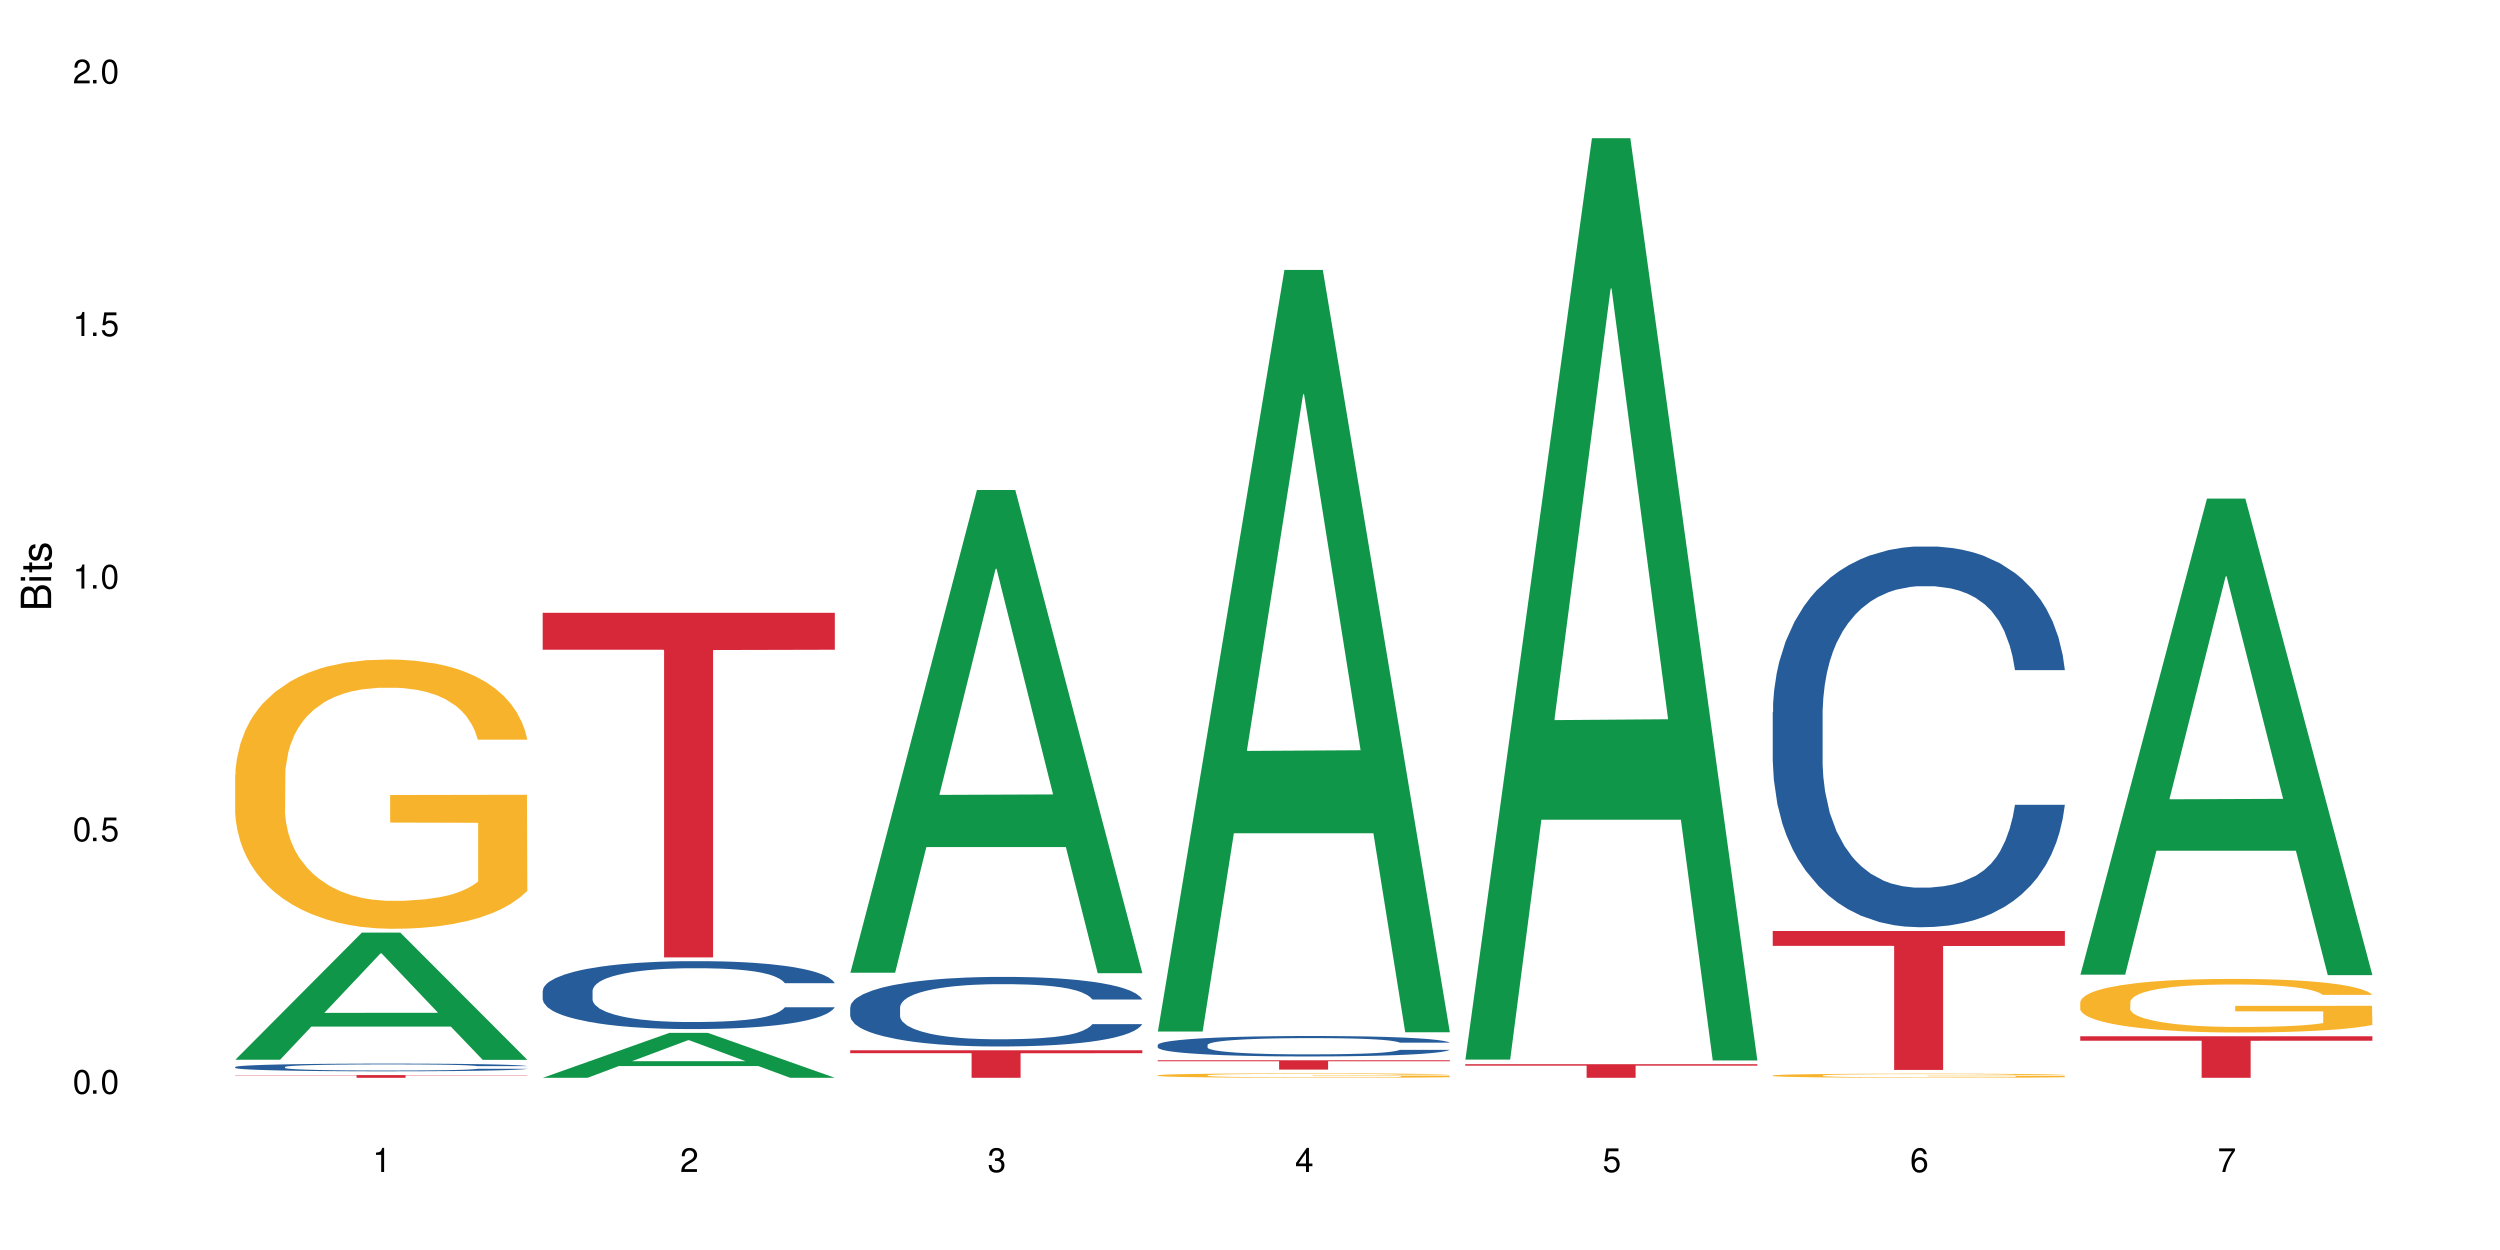
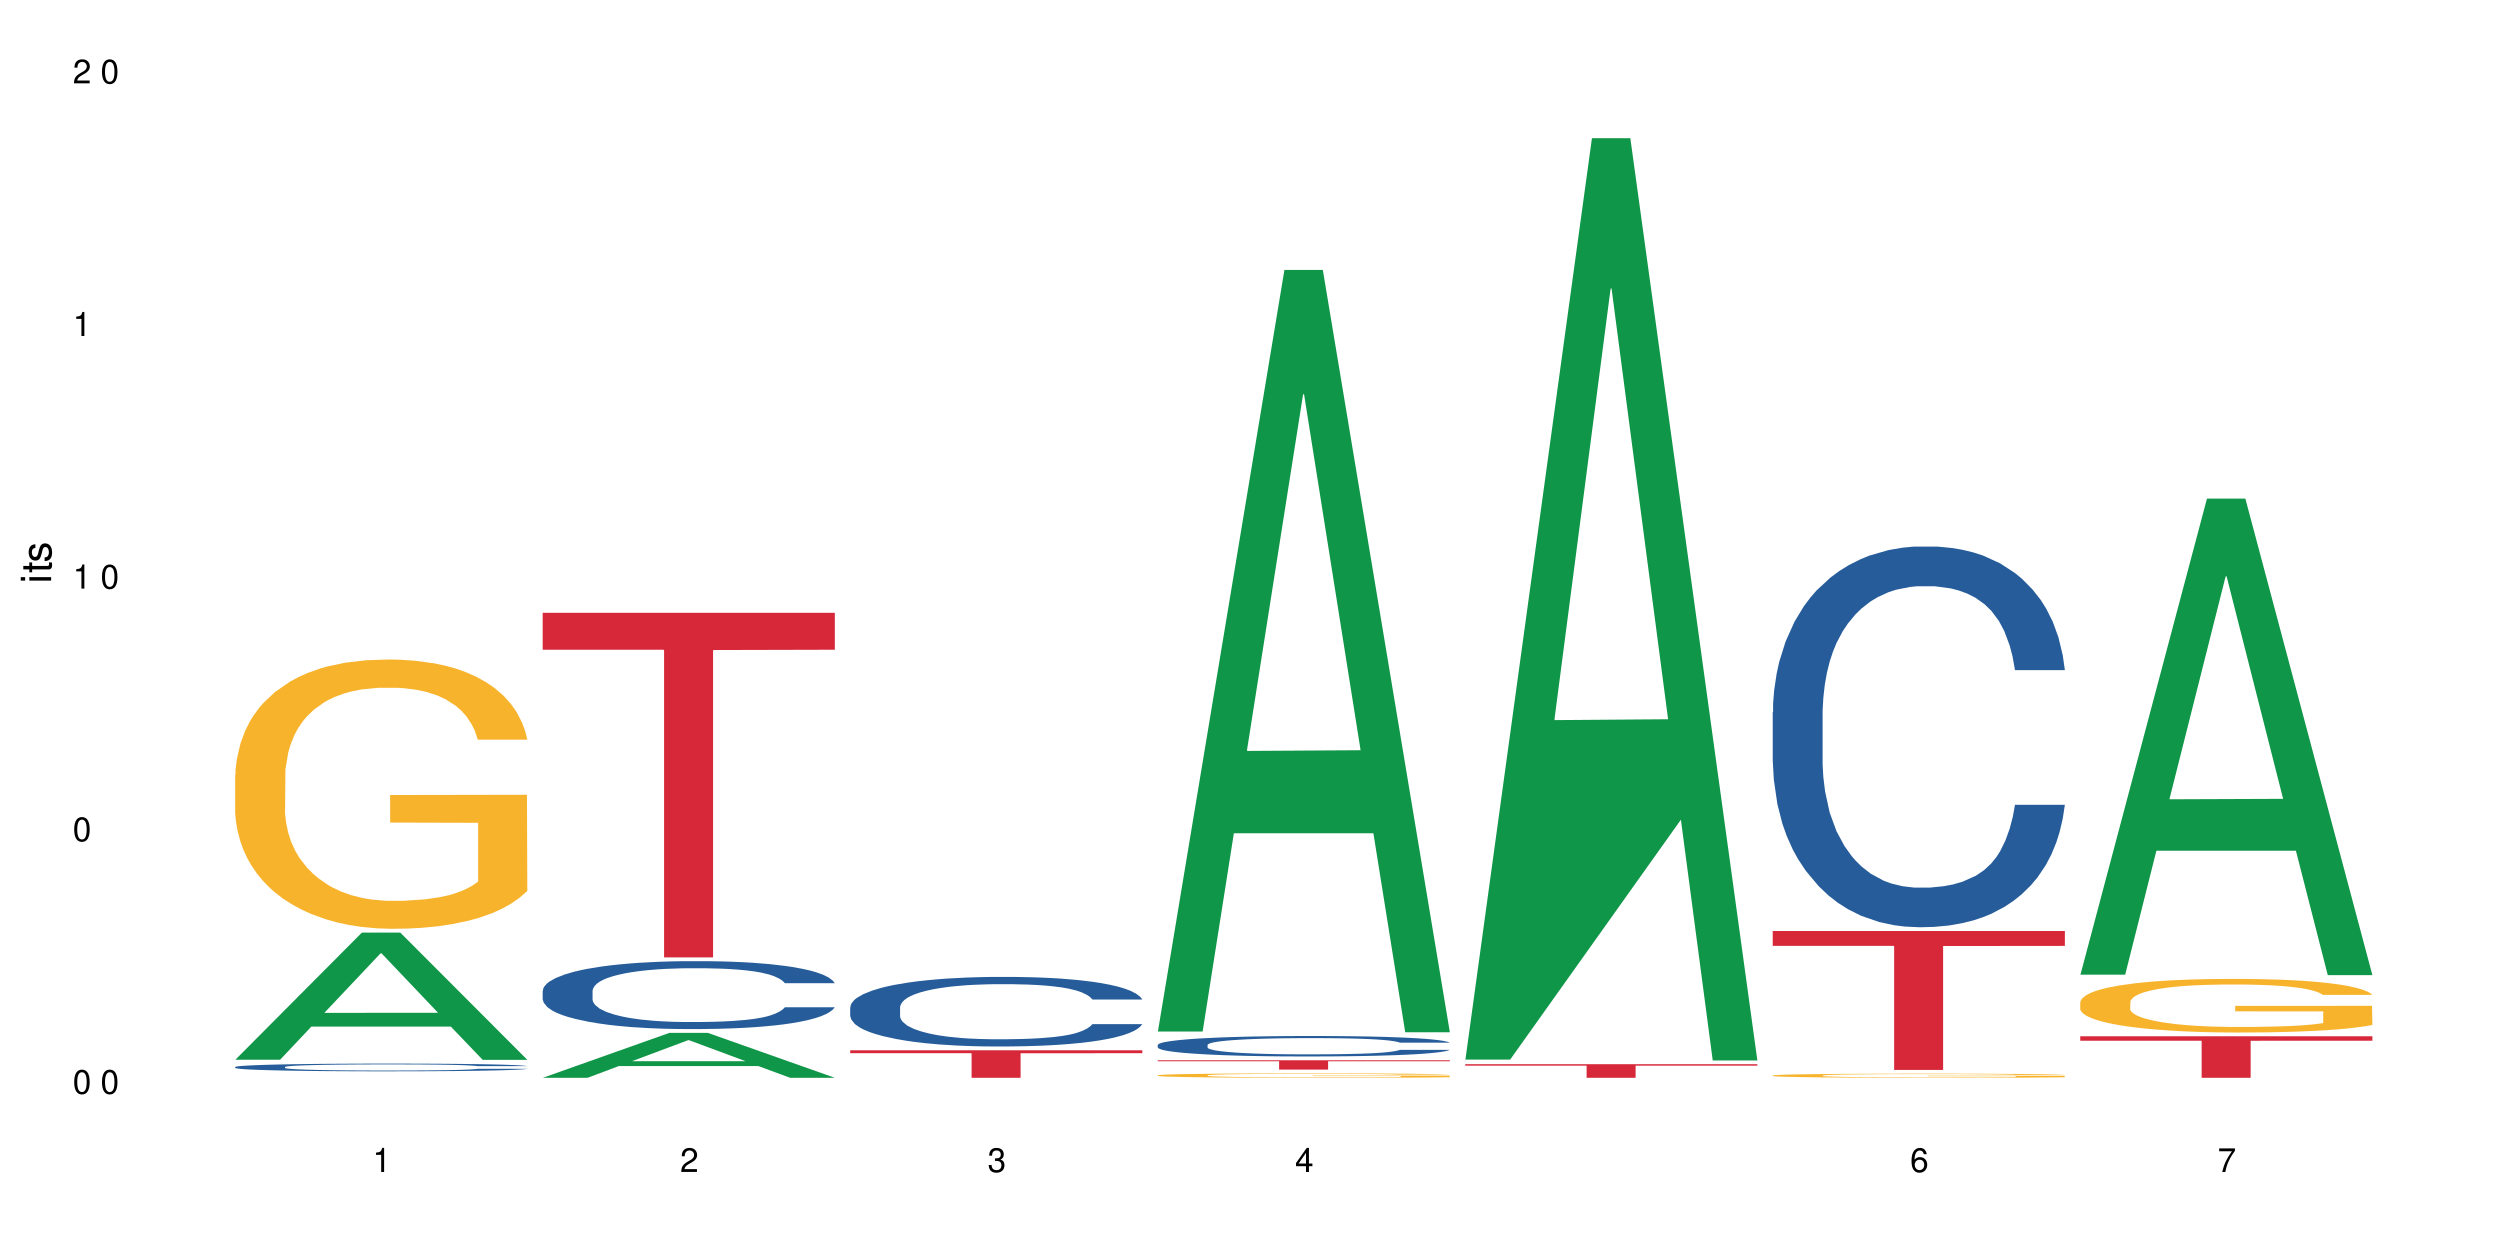
<svg xmlns="http://www.w3.org/2000/svg" xmlns:xlink="http://www.w3.org/1999/xlink" width="720" height="360" viewBox="0 0 720 360">
  <defs>
    <g>
      <g id="glyph-0-0">
</g>
      <g id="glyph-0-1">
        <path d="M 2.641 -6.938 C 2 -6.938 1.422 -6.656 1.078 -6.172 C 0.641 -5.562 0.406 -4.641 0.406 -3.359 C 0.406 -1.016 1.188 0.219 2.641 0.219 C 4.078 0.219 4.859 -1.016 4.859 -3.297 C 4.859 -4.641 4.656 -5.547 4.203 -6.172 C 3.844 -6.656 3.281 -6.938 2.641 -6.938 Z M 2.641 -6.188 C 3.547 -6.188 4 -5.25 4 -3.375 C 4 -1.406 3.562 -0.484 2.625 -0.484 C 1.734 -0.484 1.281 -1.438 1.281 -3.344 C 1.281 -5.25 1.734 -6.188 2.641 -6.188 Z M 2.641 -6.188 " />
      </g>
      <g id="glyph-0-2">
-         <path d="M 1.828 -1 L 0.828 -1 L 0.828 0 L 1.828 0 Z M 1.828 -1 " />
-       </g>
+         </g>
      <g id="glyph-0-3">
-         <path d="M 4.562 -6.797 L 1.062 -6.797 L 0.547 -3.094 L 1.328 -3.094 C 1.719 -3.562 2.047 -3.734 2.578 -3.734 C 3.484 -3.734 4.062 -3.109 4.062 -2.094 C 4.062 -1.125 3.484 -0.531 2.578 -0.531 C 1.828 -0.531 1.375 -0.906 1.188 -1.672 L 0.328 -1.672 C 0.453 -1.109 0.547 -0.844 0.75 -0.594 C 1.125 -0.078 1.828 0.219 2.594 0.219 C 3.969 0.219 4.922 -0.781 4.922 -2.219 C 4.922 -3.562 4.031 -4.484 2.719 -4.484 C 2.25 -4.484 1.859 -4.359 1.469 -4.062 L 1.734 -5.969 L 4.562 -5.969 Z M 4.562 -6.797 " />
-       </g>
+         </g>
      <g id="glyph-0-4">
        <path d="M 2.484 -4.938 L 2.484 0 L 3.328 0 L 3.328 -6.938 L 2.766 -6.938 C 2.469 -5.875 2.281 -5.734 0.984 -5.562 L 0.984 -4.938 Z M 2.484 -4.938 " />
      </g>
      <g id="glyph-0-5">
        <path d="M 4.859 -0.828 L 1.281 -0.828 C 1.359 -1.406 1.672 -1.781 2.5 -2.281 L 3.469 -2.828 C 4.406 -3.344 4.906 -4.062 4.906 -4.906 C 4.906 -5.484 4.672 -6.031 4.266 -6.406 C 3.859 -6.766 3.375 -6.938 2.719 -6.938 C 1.859 -6.938 1.219 -6.625 0.844 -6.031 C 0.609 -5.672 0.5 -5.234 0.484 -4.531 L 1.328 -4.531 C 1.359 -5.016 1.406 -5.281 1.531 -5.516 C 1.75 -5.938 2.188 -6.203 2.703 -6.203 C 3.469 -6.203 4.031 -5.641 4.031 -4.891 C 4.031 -4.344 3.719 -3.859 3.125 -3.516 L 2.234 -3 C 0.812 -2.172 0.406 -1.531 0.328 -0.016 L 4.859 -0.016 Z M 4.859 -0.828 " />
      </g>
      <g id="glyph-0-6">
        <path d="M 2.125 -3.188 L 2.578 -3.188 C 3.5 -3.188 3.984 -2.766 3.984 -1.922 C 3.984 -1.062 3.469 -0.531 2.594 -0.531 C 1.656 -0.531 1.203 -1 1.156 -2.016 L 0.312 -2.016 C 0.344 -1.453 0.438 -1.094 0.609 -0.781 C 0.953 -0.109 1.625 0.219 2.547 0.219 C 3.953 0.219 4.859 -0.625 4.859 -1.938 C 4.859 -2.828 4.516 -3.297 3.703 -3.594 C 4.344 -3.844 4.656 -4.328 4.656 -5.031 C 4.656 -6.219 3.875 -6.938 2.578 -6.938 C 1.203 -6.938 0.484 -6.172 0.453 -4.703 L 1.297 -4.703 C 1.312 -5.125 1.344 -5.359 1.453 -5.578 C 1.641 -5.969 2.062 -6.203 2.594 -6.203 C 3.344 -6.203 3.797 -5.75 3.797 -5 C 3.797 -4.516 3.609 -4.219 3.25 -4.047 C 3.016 -3.953 2.703 -3.922 2.125 -3.906 Z M 2.125 -3.188 " />
      </g>
      <g id="glyph-0-7">
        <path d="M 3.141 -1.672 L 3.141 0 L 3.984 0 L 3.984 -1.672 L 4.984 -1.672 L 4.984 -2.438 L 3.984 -2.438 L 3.984 -6.938 L 3.359 -6.938 L 0.266 -2.578 L 0.266 -1.672 Z M 3.141 -2.438 L 1 -2.438 L 3.141 -5.5 Z M 3.141 -2.438 " />
      </g>
      <g id="glyph-0-8">
        <path d="M 4.781 -5.125 C 4.609 -6.266 3.891 -6.938 2.844 -6.938 C 2.094 -6.938 1.422 -6.578 1.031 -5.953 C 0.594 -5.266 0.406 -4.422 0.406 -3.172 C 0.406 -2 0.578 -1.25 0.984 -0.641 C 1.359 -0.078 1.953 0.219 2.703 0.219 C 3.984 0.219 4.922 -0.75 4.922 -2.094 C 4.922 -3.375 4.062 -4.281 2.844 -4.281 C 2.172 -4.281 1.641 -4.031 1.281 -3.516 C 1.281 -5.234 1.828 -6.188 2.797 -6.188 C 3.391 -6.188 3.797 -5.797 3.938 -5.125 Z M 2.734 -3.531 C 3.547 -3.531 4.062 -2.953 4.062 -2.031 C 4.062 -1.156 3.484 -0.531 2.703 -0.531 C 1.922 -0.531 1.328 -1.188 1.328 -2.078 C 1.328 -2.938 1.906 -3.531 2.734 -3.531 Z M 2.734 -3.531 " />
      </g>
      <g id="glyph-0-9">
        <path d="M 4.984 -6.797 L 0.438 -6.797 L 0.438 -5.969 L 4.109 -5.969 C 2.5 -3.656 1.828 -2.234 1.328 0 L 2.219 0 C 2.594 -2.172 3.453 -4.047 4.984 -6.094 Z M 4.984 -6.797 " />
      </g>
      <g id="glyph-1-0">
</g>
      <g id="glyph-1-1">
-         <path d="M 0 -0.953 L 0 -4.891 C 0 -5.719 -0.234 -6.344 -0.734 -6.797 C -1.188 -7.234 -1.812 -7.469 -2.5 -7.469 C -3.547 -7.469 -4.188 -7 -4.625 -5.875 C -4.984 -6.688 -5.625 -7.094 -6.531 -7.094 C -7.172 -7.094 -7.734 -6.859 -8.141 -6.391 C -8.562 -5.922 -8.75 -5.344 -8.75 -4.5 L -8.75 -0.953 Z M -4.984 -2.062 L -7.766 -2.062 L -7.766 -4.219 C -7.766 -4.844 -7.688 -5.203 -7.453 -5.5 C -7.219 -5.812 -6.859 -5.969 -6.375 -5.969 C -5.891 -5.969 -5.531 -5.812 -5.297 -5.5 C -5.062 -5.203 -4.984 -4.844 -4.984 -4.219 Z M -0.984 -2.062 L -4 -2.062 L -4 -4.781 C -4 -5.766 -3.438 -6.359 -2.484 -6.359 C -1.547 -6.359 -0.984 -5.766 -0.984 -4.781 Z M -0.984 -2.062 " />
-       </g>
+         </g>
      <g id="glyph-1-2">
        <path d="M -6.281 -1.797 L -6.281 -0.797 L 0 -0.797 L 0 -1.797 Z M -8.75 -1.797 L -8.75 -0.797 L -7.484 -0.797 L -7.484 -1.797 Z M -8.75 -1.797 " />
      </g>
      <g id="glyph-1-3">
        <path d="M -6.281 -3.047 L -6.281 -2.016 L -8.016 -2.016 L -8.016 -1.016 L -6.281 -1.016 L -6.281 -0.172 L -5.469 -0.172 L -5.469 -1.016 L -0.719 -1.016 C -0.078 -1.016 0.281 -1.453 0.281 -2.234 C 0.281 -2.5 0.25 -2.719 0.188 -3.047 L -0.641 -3.047 C -0.609 -2.906 -0.594 -2.766 -0.594 -2.562 C -0.594 -2.141 -0.719 -2.016 -1.156 -2.016 L -5.469 -2.016 L -5.469 -3.047 Z M -6.281 -3.047 " />
      </g>
      <g id="glyph-1-4">
        <path d="M -4.531 -5.25 C -5.766 -5.25 -6.469 -4.422 -6.469 -2.969 C -6.469 -1.516 -5.719 -0.562 -4.547 -0.562 C -3.562 -0.562 -3.094 -1.062 -2.734 -2.562 L -2.516 -3.484 C -2.344 -4.188 -2.094 -4.469 -1.641 -4.469 C -1.047 -4.469 -0.641 -3.875 -0.641 -3 C -0.641 -2.453 -0.797 -2 -1.062 -1.75 C -1.25 -1.594 -1.422 -1.531 -1.875 -1.469 L -1.875 -0.406 C -0.422 -0.453 0.281 -1.266 0.281 -2.922 C 0.281 -4.5 -0.5 -5.516 -1.719 -5.516 C -2.656 -5.516 -3.172 -4.984 -3.469 -3.734 L -3.703 -2.766 C -3.891 -1.953 -4.156 -1.609 -4.594 -1.609 C -5.188 -1.609 -5.547 -2.125 -5.547 -2.938 C -5.547 -3.75 -5.203 -4.172 -4.531 -4.203 Z M -4.531 -5.25 " />
      </g>
    </g>
  </defs>
  <rect x="-72" y="-36" width="864" height="432" fill="rgb(100%, 100%, 100%)" fill-opacity="1" />
  <path fill-rule="nonzero" fill="rgb(6.275%, 58.824%, 28.235%)" fill-opacity="1" d="M 67.73 305.199 L 67.82 305.164 L 104.227 268.586 L 115.281 268.586 L 151.867 305.234 L 139.012 305.234 L 129.844 295.668 L 89.664 295.668 L 80.676 305.199 L 67.73 305.199 L 93.527 291.707 L 126.156 291.676 L 109.887 274.57 L 109.707 274.539 L 109.527 274.641 L 93.438 291.676 L 93.527 291.707 Z M 67.73 305.199 " />
  <path fill-rule="nonzero" fill="rgb(14.51%, 36.078%, 60%)" fill-opacity="1" d="M 67.73 307.285 L 67.832 307.281 L 67.832 307.234 L 68.141 307.156 L 68.859 307.059 L 69.578 306.992 L 71.426 306.875 L 73.988 306.758 L 76.656 306.668 L 78.605 306.617 L 80.352 306.574 L 84.352 306.5 L 86.918 306.461 L 89.688 306.426 L 93.074 306.391 L 95.535 306.371 L 101.078 306.34 L 105.18 306.324 L 108.363 306.32 L 115.238 306.32 L 119.34 306.328 L 122.316 306.336 L 125.598 306.355 L 128.371 306.371 L 133.191 306.418 L 137.5 306.473 L 139.449 306.508 L 142.527 306.57 L 144.891 306.629 L 146.531 306.684 L 148.379 306.758 L 150.02 306.848 L 151.25 306.953 L 151.867 307.039 L 137.5 307.039 L 136.785 306.957 L 135.961 306.895 L 134.422 306.812 L 132.883 306.754 L 130.73 306.695 L 128.781 306.656 L 126.113 306.617 L 123.754 306.594 L 121.289 306.574 L 118.93 306.562 L 114.414 306.551 L 109.184 306.551 L 107.234 306.555 L 103.23 306.57 L 101.078 306.586 L 98 306.613 L 95.844 306.641 L 93.281 306.68 L 91.535 306.715 L 89.379 306.77 L 87.84 306.812 L 86.098 306.883 L 85.07 306.934 L 84.148 306.988 L 83.328 307.055 L 82.711 307.125 L 82.301 307.203 L 82.094 307.273 L 82.094 307.59 L 82.301 307.664 L 82.812 307.746 L 84.148 307.871 L 86.098 307.98 L 88.355 308.062 L 90.508 308.125 L 91.742 308.152 L 93.383 308.184 L 95.945 308.227 L 99.641 308.266 L 101.797 308.281 L 105.078 308.301 L 108.465 308.309 L 112.98 308.309 L 116.98 308.301 L 119.648 308.289 L 122.418 308.273 L 126.215 308.238 L 128.574 308.207 L 130.629 308.168 L 132.168 308.129 L 133.191 308.098 L 134.73 308.035 L 135.961 307.965 L 136.887 307.895 L 137.5 307.824 L 151.867 307.824 L 151.25 307.906 L 150.328 307.984 L 149.402 308.043 L 147.969 308.113 L 146.324 308.176 L 143.965 308.25 L 142.016 308.297 L 139.449 308.344 L 137.09 308.383 L 134.527 308.418 L 130.73 308.461 L 128.266 308.48 L 125.598 308.496 L 122.418 308.516 L 118.418 308.527 L 114.109 308.535 L 110.105 308.539 L 105.797 308.535 L 102.617 308.527 L 98.41 308.508 L 93.176 308.473 L 89.379 308.434 L 86.406 308.395 L 83.84 308.355 L 80.969 308.301 L 77.273 308.211 L 75.016 308.141 L 73.477 308.086 L 71.734 308.004 L 70.5 307.934 L 69.066 307.82 L 68.039 307.676 L 67.73 307.566 Z M 67.73 307.285 " />
  <path fill-rule="nonzero" fill="rgb(96.863%, 70.196%, 16.863%)" fill-opacity="1" d="M 67.73 223.156 L 67.832 223.086 L 67.832 221.668 L 68.242 218.48 L 69.27 214.09 L 70.605 210.477 L 72.039 207.641 L 72.965 206.156 L 74.504 204.031 L 75.836 202.473 L 79.223 199.285 L 83.531 196.309 L 85.891 195.035 L 88.559 193.828 L 92.355 192.484 L 94.102 191.988 L 99.438 190.855 L 105.488 190.145 L 112.16 189.934 L 115.238 190.004 L 119.441 190.289 L 125.188 191.066 L 128.473 191.773 L 131.039 192.484 L 133.707 193.402 L 136.988 194.82 L 140.066 196.52 L 142.527 198.223 L 144.992 200.348 L 147.043 202.613 L 148.789 205.094 L 150.328 208.066 L 151.25 210.547 L 151.867 213.027 L 137.605 213.027 L 136.785 210.547 L 135.859 208.633 L 134.32 206.297 L 132.781 204.598 L 131.242 203.25 L 128.371 201.41 L 125.906 200.273 L 122.828 199.285 L 119.855 198.645 L 116.469 198.223 L 114.414 198.078 L 108.977 198.078 L 104.055 198.574 L 101.18 199.141 L 99.129 199.707 L 96.254 200.77 L 94.512 201.621 L 93.484 202.188 L 90.406 204.383 L 88.355 206.367 L 87.227 207.711 L 85.789 209.836 L 84.762 211.75 L 83.633 214.582 L 83.02 216.707 L 82.199 221.527 L 82.094 234.277 L 82.402 236.969 L 83.02 239.871 L 83.84 242.422 L 85.07 245.113 L 86.301 247.168 L 88.457 249.93 L 90.305 251.773 L 91.742 252.977 L 94.512 254.891 L 95.641 255.527 L 98.309 256.801 L 101.078 257.793 L 104.465 258.645 L 107.027 259.066 L 111.133 259.422 L 116.363 259.422 L 122.52 258.996 L 126.422 258.43 L 129.09 257.863 L 130.832 257.367 L 132.988 256.59 L 134.527 255.879 L 135.961 255.102 L 137.707 253.898 L 137.707 236.969 L 112.363 236.898 L 112.363 228.965 L 151.762 228.891 L 151.867 256.59 L 149.711 258.5 L 147.043 260.344 L 144.48 261.762 L 141.812 262.965 L 138.016 264.309 L 134.938 265.16 L 130.215 266.152 L 125.906 266.789 L 121.395 267.215 L 117.391 267.426 L 112.672 267.496 L 108.465 267.355 L 103.949 266.93 L 100.359 266.363 L 97.074 265.656 L 93.793 264.734 L 89.688 263.246 L 87.02 262.043 L 84.25 260.555 L 81.48 258.785 L 79.016 256.871 L 77.375 255.383 L 75.734 253.684 L 73.988 251.559 L 72.348 249.152 L 71.117 246.957 L 69.988 244.477 L 69.168 242.137 L 68.348 238.949 L 67.938 236.402 L 67.73 234.207 Z M 67.73 223.156 " />
-   <path fill-rule="nonzero" fill="rgb(83.922%, 15.686%, 22.353%)" fill-opacity="1" d="M 67.73 309.625 L 151.867 309.625 L 151.867 309.711 L 116.801 309.711 L 116.801 310.41 L 102.695 310.41 L 102.695 309.711 L 67.73 309.711 Z M 67.73 309.625 " />
  <path fill-rule="nonzero" fill="rgb(6.275%, 58.824%, 28.235%)" fill-opacity="1" d="M 156.293 310.398 L 156.383 310.387 L 192.789 297.465 L 203.844 297.465 L 240.43 310.41 L 227.574 310.41 L 218.406 307.031 L 178.227 307.031 L 169.238 310.398 L 156.293 310.398 L 182.094 305.633 L 214.723 305.621 L 198.453 299.578 L 198.273 299.566 L 198.094 299.602 L 182.004 305.621 L 182.094 305.633 Z M 156.293 310.398 " />
  <path fill-rule="nonzero" fill="rgb(14.51%, 36.078%, 60%)" fill-opacity="1" d="M 156.293 285.328 L 156.398 285.312 L 156.398 284.883 L 156.703 284.203 L 157.422 283.344 L 158.141 282.754 L 159.988 281.699 L 162.555 280.68 L 165.223 279.895 L 167.172 279.43 L 168.914 279.07 L 172.918 278.41 L 175.48 278.07 L 178.25 277.766 L 181.637 277.461 L 184.102 277.285 L 189.641 276.996 L 193.746 276.871 L 196.926 276.82 L 203.801 276.82 L 207.902 276.891 L 210.879 276.98 L 214.164 277.125 L 216.934 277.285 L 221.754 277.676 L 226.066 278.18 L 228.016 278.465 L 231.094 279.02 L 233.453 279.555 L 235.094 280.02 L 236.941 280.68 L 238.582 281.484 L 239.812 282.398 L 240.43 283.164 L 226.066 283.164 L 225.348 282.449 L 224.527 281.895 L 222.988 281.164 L 221.449 280.645 L 219.293 280.125 L 217.344 279.785 L 214.676 279.445 L 212.316 279.234 L 209.855 279.07 L 207.492 278.965 L 202.98 278.855 L 197.746 278.855 L 195.797 278.895 L 191.797 279.035 L 189.641 279.16 L 186.562 279.41 L 184.406 279.645 L 181.844 280 L 180.098 280.305 L 177.945 280.77 L 176.406 281.18 L 174.66 281.77 L 173.633 282.219 L 172.711 282.719 L 171.891 283.309 L 171.273 283.934 L 170.863 284.598 L 170.66 285.238 L 170.66 288.012 L 170.863 288.652 L 171.379 289.406 L 172.711 290.496 L 174.66 291.441 L 176.918 292.195 L 179.074 292.73 L 180.305 292.98 L 181.945 293.266 L 184.512 293.625 L 188.203 293.98 L 190.359 294.125 L 193.641 294.27 L 197.027 294.34 L 201.543 294.34 L 205.543 294.27 L 208.211 294.18 L 210.98 294.035 L 214.777 293.73 L 217.137 293.445 L 219.191 293.105 L 220.73 292.766 L 221.754 292.48 L 223.293 291.926 L 224.527 291.316 L 225.449 290.691 L 226.066 290.086 L 240.43 290.086 L 239.812 290.801 L 238.891 291.496 L 237.969 292.016 L 236.531 292.641 L 234.891 293.195 L 232.527 293.82 L 230.578 294.23 L 228.016 294.68 L 225.656 295.02 L 223.09 295.324 L 219.293 295.68 L 216.832 295.859 L 214.164 296.02 L 210.98 296.164 L 206.98 296.289 L 202.672 296.359 L 198.668 296.379 L 194.359 296.34 L 191.18 296.27 L 186.973 296.109 L 181.738 295.789 L 177.945 295.449 L 174.969 295.109 L 172.402 294.75 L 169.531 294.27 L 165.836 293.48 L 163.578 292.875 L 162.039 292.371 L 160.297 291.676 L 159.066 291.051 L 157.629 290.047 L 156.602 288.781 L 156.293 287.797 Z M 156.293 285.328 " />
  <path fill-rule="nonzero" fill="rgb(83.922%, 15.686%, 22.353%)" fill-opacity="1" d="M 156.293 176.496 L 240.43 176.496 L 240.43 187.121 L 205.363 187.211 L 205.363 275.73 L 191.258 275.73 L 191.258 187.305 L 191.051 187.121 L 156.293 187.121 Z M 156.293 176.496 " />
-   <path fill-rule="nonzero" fill="rgb(6.275%, 58.824%, 28.235%)" fill-opacity="1" d="M 244.859 280.141 L 244.949 280.012 L 281.352 141.125 L 292.41 141.125 L 328.992 280.273 L 316.141 280.273 L 306.969 243.949 L 266.789 243.949 L 257.801 280.141 L 244.859 280.141 L 270.656 228.926 L 303.285 228.793 L 287.016 163.859 L 286.836 163.727 L 286.656 164.121 L 270.566 228.793 L 270.656 228.926 Z M 244.859 280.141 " />
  <path fill-rule="nonzero" fill="rgb(14.51%, 36.078%, 60%)" fill-opacity="1" d="M 244.859 290.074 L 244.961 290.059 L 244.961 289.617 L 245.27 288.922 L 245.988 288.043 L 246.703 287.438 L 248.551 286.359 L 251.117 285.316 L 253.785 284.508 L 255.734 284.035 L 257.477 283.668 L 261.48 282.988 L 264.043 282.641 L 266.816 282.332 L 270.199 282.02 L 272.664 281.836 L 278.203 281.543 L 282.309 281.414 L 285.488 281.359 L 292.363 281.359 L 296.469 281.434 L 299.441 281.523 L 302.727 281.672 L 305.496 281.836 L 310.32 282.238 L 314.629 282.75 L 316.578 283.043 L 319.656 283.613 L 322.016 284.16 L 323.656 284.637 L 325.504 285.316 L 327.145 286.141 L 328.379 287.074 L 328.992 287.859 L 314.629 287.859 L 313.91 287.129 L 313.09 286.559 L 311.551 285.809 L 310.012 285.277 L 307.855 284.746 L 305.906 284.398 L 303.238 284.051 L 300.879 283.832 L 298.418 283.668 L 296.059 283.559 L 291.543 283.449 L 286.309 283.449 L 284.359 283.484 L 280.359 283.629 L 278.203 283.758 L 275.125 284.016 L 272.973 284.254 L 270.406 284.621 L 268.66 284.93 L 266.508 285.406 L 264.969 285.828 L 263.223 286.434 L 262.199 286.891 L 261.273 287.402 L 260.453 288.008 L 259.84 288.648 L 259.426 289.324 L 259.223 289.984 L 259.223 292.82 L 259.426 293.48 L 259.941 294.25 L 261.273 295.367 L 263.223 296.336 L 265.48 297.105 L 267.637 297.656 L 268.867 297.914 L 270.508 298.207 L 273.074 298.57 L 276.77 298.938 L 278.922 299.086 L 282.207 299.23 L 285.59 299.305 L 290.105 299.305 L 294.109 299.23 L 296.773 299.141 L 299.547 298.992 L 303.344 298.68 L 305.703 298.387 L 307.754 298.039 L 309.293 297.691 L 310.32 297.398 L 311.859 296.832 L 313.09 296.211 L 314.012 295.57 L 314.629 294.945 L 328.992 294.945 L 328.379 295.68 L 327.453 296.391 L 326.531 296.922 L 325.094 297.562 L 323.453 298.133 L 321.094 298.773 L 319.145 299.195 L 316.578 299.652 L 314.219 300 L 311.652 300.312 L 307.855 300.676 L 305.395 300.859 L 302.727 301.023 L 299.547 301.172 L 295.543 301.301 L 291.234 301.371 L 287.234 301.391 L 282.926 301.355 L 279.742 301.281 L 275.535 301.117 L 270.305 300.785 L 266.508 300.438 L 263.531 300.09 L 260.965 299.727 L 258.094 299.23 L 254.398 298.426 L 252.145 297.801 L 250.605 297.289 L 248.859 296.574 L 247.629 295.934 L 246.191 294.91 L 245.164 293.609 L 244.859 292.602 Z M 244.859 290.074 " />
  <path fill-rule="nonzero" fill="rgb(83.922%, 15.686%, 22.353%)" fill-opacity="1" d="M 244.859 302.477 L 328.992 302.477 L 328.992 303.328 L 293.93 303.336 L 293.93 310.41 L 279.82 310.41 L 279.82 303.344 L 279.617 303.328 L 244.859 303.328 Z M 244.859 302.477 " />
  <path fill-rule="nonzero" fill="rgb(6.275%, 58.824%, 28.235%)" fill-opacity="1" d="M 333.422 297.078 L 333.512 296.871 L 369.914 77.734 L 380.973 77.734 L 417.555 297.285 L 404.703 297.285 L 395.535 239.977 L 355.355 239.977 L 346.363 297.078 L 333.422 297.078 L 359.219 216.266 L 391.848 216.062 L 375.578 113.605 L 375.398 113.398 L 375.219 114.016 L 359.129 216.062 L 359.219 216.266 Z M 333.422 297.078 " />
  <path fill-rule="nonzero" fill="rgb(14.51%, 36.078%, 60%)" fill-opacity="1" d="M 333.422 300.934 L 333.523 300.93 L 333.523 300.801 L 333.832 300.594 L 334.551 300.336 L 335.27 300.16 L 337.113 299.84 L 339.68 299.535 L 342.348 299.297 L 344.297 299.156 L 346.043 299.051 L 350.043 298.852 L 352.609 298.75 L 355.379 298.656 L 358.766 298.566 L 361.227 298.512 L 366.766 298.426 L 370.871 298.387 L 374.051 298.371 L 380.926 298.371 L 385.031 298.395 L 388.008 298.422 L 391.289 298.465 L 394.059 298.512 L 398.883 298.629 L 403.191 298.781 L 405.141 298.867 L 408.219 299.035 L 410.578 299.195 L 412.223 299.336 L 414.066 299.535 L 415.711 299.777 L 416.941 300.051 L 417.555 300.281 L 403.191 300.281 L 402.473 300.066 L 401.652 299.902 L 400.113 299.68 L 398.574 299.523 L 396.422 299.367 L 394.469 299.266 L 391.805 299.164 L 389.441 299.098 L 386.98 299.051 L 384.621 299.016 L 380.105 298.984 L 374.875 298.984 L 372.922 298.996 L 368.922 299.039 L 366.766 299.078 L 363.688 299.152 L 361.535 299.223 L 358.969 299.328 L 357.227 299.422 L 355.07 299.562 L 353.531 299.684 L 351.789 299.863 L 350.762 299.996 L 349.836 300.148 L 349.016 300.324 L 348.402 300.516 L 347.992 300.715 L 347.785 300.906 L 347.785 301.742 L 347.992 301.934 L 348.504 302.16 L 349.836 302.488 L 351.789 302.773 L 354.043 303 L 356.199 303.164 L 357.43 303.238 L 359.07 303.324 L 361.637 303.434 L 365.332 303.539 L 367.484 303.582 L 370.77 303.625 L 374.156 303.648 L 378.668 303.648 L 382.672 303.625 L 385.34 303.598 L 388.109 303.555 L 391.906 303.465 L 394.266 303.379 L 396.316 303.277 L 397.855 303.172 L 398.883 303.086 L 400.422 302.922 L 401.652 302.738 L 402.578 302.551 L 403.191 302.367 L 417.555 302.367 L 416.941 302.582 L 416.016 302.793 L 415.094 302.949 L 413.656 303.137 L 412.016 303.301 L 409.656 303.492 L 407.707 303.613 L 405.141 303.75 L 402.781 303.852 L 400.215 303.941 L 396.422 304.051 L 393.957 304.105 L 391.289 304.152 L 388.109 304.195 L 384.109 304.234 L 379.797 304.254 L 375.797 304.262 L 371.488 304.25 L 368.305 304.23 L 364.102 304.18 L 358.867 304.082 L 355.07 303.98 L 352.094 303.879 L 349.531 303.77 L 346.656 303.625 L 342.965 303.391 L 340.707 303.207 L 339.168 303.055 L 337.422 302.844 L 336.191 302.656 L 334.754 302.355 L 333.73 301.973 L 333.422 301.676 Z M 333.422 300.934 " />
  <path fill-rule="nonzero" fill="rgb(96.863%, 70.196%, 16.863%)" fill-opacity="1" d="M 333.422 309.68 L 333.523 309.676 L 333.523 309.656 L 333.934 309.602 L 334.961 309.531 L 336.293 309.469 L 337.73 309.422 L 338.652 309.398 L 340.191 309.363 L 341.527 309.34 L 344.914 309.285 L 349.223 309.238 L 351.582 309.215 L 354.25 309.195 L 358.047 309.172 L 359.789 309.164 L 365.125 309.148 L 371.18 309.137 L 377.848 309.133 L 380.926 309.133 L 385.133 309.137 L 390.879 309.148 L 394.164 309.16 L 396.727 309.172 L 399.395 309.188 L 402.68 309.211 L 405.758 309.238 L 408.219 309.27 L 410.684 309.305 L 412.734 309.34 L 414.477 309.383 L 416.016 309.43 L 416.941 309.473 L 417.555 309.512 L 403.293 309.512 L 402.473 309.473 L 401.551 309.441 L 400.012 309.402 L 398.473 309.375 L 396.934 309.352 L 394.059 309.32 L 391.598 309.301 L 388.52 309.285 L 385.543 309.273 L 382.156 309.27 L 380.105 309.266 L 374.668 309.266 L 369.742 309.273 L 366.871 309.285 L 364.816 309.293 L 361.945 309.309 L 360.199 309.324 L 359.176 309.332 L 356.098 309.371 L 354.043 309.402 L 352.914 309.426 L 351.48 309.461 L 350.453 309.492 L 349.324 309.539 L 348.711 309.574 L 347.887 309.652 L 347.785 309.863 L 348.094 309.906 L 348.711 309.953 L 349.531 309.996 L 350.762 310.039 L 351.992 310.074 L 354.148 310.121 L 355.992 310.152 L 357.43 310.172 L 360.199 310.203 L 361.328 310.211 L 363.996 310.234 L 366.766 310.25 L 370.152 310.262 L 372.719 310.27 L 376.824 310.277 L 382.055 310.277 L 388.211 310.27 L 392.109 310.262 L 394.777 310.25 L 396.523 310.242 L 398.676 310.23 L 400.215 310.219 L 401.652 310.207 L 403.398 310.184 L 403.398 309.906 L 378.055 309.906 L 378.055 309.773 L 417.453 309.773 L 417.555 310.23 L 415.402 310.262 L 412.734 310.293 L 410.168 310.316 L 407.5 310.336 L 403.703 310.355 L 400.625 310.371 L 395.906 310.387 L 391.598 310.398 L 387.082 310.406 L 383.082 310.41 L 378.363 310.41 L 374.156 310.406 L 369.641 310.398 L 366.051 310.391 L 362.766 310.379 L 359.484 310.363 L 355.379 310.34 L 352.711 310.32 L 349.941 310.297 L 347.172 310.266 L 344.707 310.234 L 343.066 310.211 L 341.426 310.184 L 339.68 310.148 L 338.039 310.105 L 336.809 310.07 L 335.68 310.031 L 334.859 309.992 L 334.035 309.938 L 333.625 309.898 L 333.422 309.859 Z M 333.422 309.68 " />
  <path fill-rule="nonzero" fill="rgb(83.922%, 15.686%, 22.353%)" fill-opacity="1" d="M 333.422 305.348 L 417.555 305.348 L 417.555 305.637 L 382.492 305.641 L 382.492 308.043 L 368.383 308.043 L 368.383 305.641 L 368.18 305.637 L 333.422 305.637 Z M 333.422 305.348 " />
-   <path fill-rule="nonzero" fill="rgb(6.275%, 58.824%, 28.235%)" fill-opacity="1" d="M 421.984 305.156 L 422.074 304.91 L 458.48 39.793 L 469.535 39.793 L 506.121 305.406 L 493.266 305.406 L 484.098 236.074 L 443.918 236.074 L 434.93 305.156 L 421.984 305.156 L 447.781 207.391 L 480.41 207.141 L 464.141 83.188 L 463.961 82.938 L 463.781 83.688 L 447.691 207.141 L 447.781 207.391 Z M 421.984 305.156 " />
+   <path fill-rule="nonzero" fill="rgb(6.275%, 58.824%, 28.235%)" fill-opacity="1" d="M 421.984 305.156 L 422.074 304.91 L 458.48 39.793 L 469.535 39.793 L 506.121 305.406 L 493.266 305.406 L 484.098 236.074 L 434.93 305.156 L 421.984 305.156 L 447.781 207.391 L 480.41 207.141 L 464.141 83.188 L 463.961 82.938 L 463.781 83.688 L 447.691 207.141 L 447.781 207.391 Z M 421.984 305.156 " />
  <path fill-rule="nonzero" fill="rgb(83.922%, 15.686%, 22.353%)" fill-opacity="1" d="M 421.984 306.492 L 506.121 306.492 L 506.121 306.914 L 471.055 306.918 L 471.055 310.41 L 456.945 310.41 L 456.945 306.922 L 456.742 306.914 L 421.984 306.914 Z M 421.984 306.492 " />
  <path fill-rule="nonzero" fill="rgb(14.51%, 36.078%, 60%)" fill-opacity="1" d="M 510.547 205.121 L 510.652 205.023 L 510.652 202.617 L 510.957 198.809 L 511.676 194 L 512.395 190.691 L 514.242 184.781 L 516.809 179.066 L 519.473 174.66 L 521.426 172.055 L 523.168 170.051 L 527.168 166.34 L 529.734 164.438 L 532.504 162.734 L 535.891 161.031 L 538.355 160.027 L 543.895 158.426 L 548 157.723 L 551.18 157.422 L 558.055 157.422 L 562.156 157.824 L 565.133 158.324 L 568.418 159.125 L 571.188 160.027 L 576.008 162.234 L 580.32 165.039 L 582.27 166.641 L 585.348 169.75 L 587.707 172.754 L 589.348 175.359 L 591.195 179.066 L 592.836 183.578 L 594.066 188.688 L 594.684 192.996 L 580.32 192.996 L 579.602 188.988 L 578.781 185.883 L 577.242 181.773 L 575.703 178.867 L 573.547 175.961 L 571.598 174.059 L 568.93 172.152 L 566.57 170.953 L 564.105 170.051 L 561.746 169.449 L 557.234 168.848 L 552 168.848 L 550.051 169.047 L 546.051 169.848 L 543.895 170.551 L 540.816 171.953 L 538.66 173.258 L 536.098 175.262 L 534.352 176.965 L 532.199 179.57 L 530.66 181.875 L 528.914 185.18 L 527.887 187.688 L 526.965 190.492 L 526.145 193.797 L 525.527 197.305 L 525.117 201.016 L 524.914 204.621 L 524.914 220.152 L 525.117 223.762 L 525.629 227.969 L 526.965 234.082 L 528.914 239.395 L 531.172 243.602 L 533.324 246.609 L 534.559 248.012 L 536.199 249.613 L 538.766 251.617 L 542.457 253.625 L 544.613 254.426 L 547.895 255.227 L 551.281 255.629 L 555.797 255.629 L 559.797 255.227 L 562.465 254.727 L 565.234 253.922 L 569.031 252.219 L 571.391 250.617 L 573.445 248.711 L 574.984 246.809 L 576.008 245.207 L 577.547 242.098 L 578.781 238.691 L 579.703 235.184 L 580.32 231.777 L 594.684 231.777 L 594.066 235.785 L 593.145 239.695 L 592.223 242.602 L 590.785 246.109 L 589.145 249.215 L 586.781 252.723 L 584.832 255.027 L 582.27 257.531 L 579.91 259.434 L 577.344 261.141 L 573.547 263.145 L 571.086 264.145 L 568.418 265.047 L 565.234 265.848 L 561.234 266.551 L 556.926 266.949 L 552.922 267.051 L 548.613 266.852 L 545.434 266.449 L 541.227 265.547 L 535.992 263.742 L 532.199 261.84 L 529.223 259.938 L 526.656 257.934 L 523.785 255.227 L 520.09 250.816 L 517.832 247.41 L 516.293 244.605 L 514.551 240.695 L 513.316 237.188 L 511.883 231.578 L 510.855 224.461 L 510.547 218.949 Z M 510.547 205.121 " />
  <path fill-rule="nonzero" fill="rgb(96.863%, 70.196%, 16.863%)" fill-opacity="1" d="M 510.547 309.73 L 510.652 309.727 L 510.652 309.707 L 511.062 309.656 L 512.086 309.59 L 513.422 309.535 L 514.855 309.492 L 515.781 309.469 L 517.32 309.434 L 518.652 309.41 L 522.039 309.363 L 526.348 309.316 L 528.707 309.297 L 531.375 309.277 L 535.172 309.258 L 536.918 309.25 L 542.254 309.234 L 548.305 309.223 L 554.977 309.219 L 558.055 309.219 L 562.262 309.223 L 568.008 309.234 L 571.289 309.246 L 573.855 309.258 L 576.523 309.273 L 579.805 309.293 L 582.883 309.32 L 585.348 309.348 L 587.809 309.379 L 589.859 309.414 L 591.605 309.453 L 593.145 309.496 L 594.066 309.535 L 594.684 309.574 L 580.422 309.574 L 579.602 309.535 L 578.676 309.504 L 577.137 309.469 L 574.059 309.422 L 571.188 309.395 L 568.723 309.379 L 565.645 309.363 L 562.672 309.352 L 559.285 309.348 L 557.234 309.344 L 551.793 309.344 L 546.871 309.352 L 543.996 309.359 L 541.945 309.367 L 539.07 309.387 L 537.328 309.398 L 536.301 309.406 L 533.223 309.441 L 531.172 309.473 L 530.043 309.492 L 528.605 309.523 L 527.582 309.555 L 526.453 309.598 L 525.836 309.629 L 525.016 309.703 L 524.914 309.898 L 525.219 309.941 L 525.836 309.984 L 526.656 310.023 L 527.887 310.066 L 529.121 310.098 L 531.273 310.141 L 533.121 310.168 L 534.559 310.188 L 537.328 310.215 L 538.457 310.227 L 541.125 310.246 L 543.895 310.262 L 547.281 310.273 L 549.844 310.281 L 553.949 310.285 L 559.184 310.285 L 565.34 310.277 L 569.238 310.27 L 571.906 310.262 L 573.648 310.254 L 575.805 310.242 L 577.344 310.23 L 578.781 310.219 L 580.523 310.199 L 580.523 309.941 L 555.18 309.941 L 555.18 309.816 L 594.582 309.816 L 594.684 310.242 L 592.527 310.27 L 589.859 310.301 L 587.297 310.32 L 584.629 310.34 L 580.832 310.359 L 577.754 310.375 L 573.035 310.391 L 568.723 310.398 L 564.211 310.406 L 560.207 310.41 L 555.488 310.41 L 551.281 310.406 L 546.766 310.402 L 543.176 310.391 L 539.895 310.383 L 536.609 310.367 L 532.504 310.344 L 529.836 310.324 L 527.066 310.305 L 524.297 310.277 L 521.836 310.246 L 520.191 310.223 L 518.551 310.199 L 516.809 310.164 L 515.164 310.129 L 513.934 310.094 L 512.805 310.055 L 511.984 310.02 L 511.164 309.973 L 510.754 309.934 L 510.547 309.898 Z M 510.547 309.73 " />
  <path fill-rule="nonzero" fill="rgb(83.922%, 15.686%, 22.353%)" fill-opacity="1" d="M 510.547 268.137 L 594.684 268.137 L 594.684 272.418 L 559.617 272.457 L 559.617 308.133 L 545.512 308.133 L 545.512 272.492 L 545.305 272.418 L 510.547 272.418 Z M 510.547 268.137 " />
  <path fill-rule="nonzero" fill="rgb(6.275%, 58.824%, 28.235%)" fill-opacity="1" d="M 599.113 280.707 L 599.203 280.578 L 635.605 143.605 L 646.664 143.605 L 683.246 280.836 L 670.395 280.836 L 661.223 245.012 L 621.043 245.012 L 612.055 280.707 L 599.113 280.707 L 624.91 230.195 L 657.539 230.066 L 641.27 166.027 L 641.09 165.898 L 640.91 166.285 L 624.82 230.066 L 624.91 230.195 Z M 599.113 280.707 " />
  <path fill-rule="nonzero" fill="rgb(96.863%, 70.196%, 16.863%)" fill-opacity="1" d="M 599.113 288.535 L 599.215 288.52 L 599.215 288.238 L 599.625 287.605 L 600.652 286.73 L 601.984 286.012 L 603.422 285.445 L 604.344 285.152 L 605.883 284.727 L 607.219 284.418 L 610.602 283.781 L 614.914 283.191 L 617.273 282.938 L 619.941 282.695 L 623.738 282.43 L 625.48 282.328 L 630.816 282.105 L 636.871 281.965 L 643.539 281.922 L 646.617 281.934 L 650.824 281.992 L 656.57 282.148 L 659.852 282.289 L 662.418 282.43 L 665.086 282.613 L 668.367 282.895 L 671.445 283.234 L 673.91 283.57 L 676.371 283.992 L 678.426 284.445 L 680.168 284.938 L 681.707 285.531 L 682.633 286.023 L 683.246 286.52 L 668.984 286.52 L 668.164 286.023 L 667.242 285.645 L 665.703 285.18 L 664.164 284.84 L 662.625 284.57 L 659.75 284.207 L 657.289 283.98 L 654.211 283.781 L 651.234 283.656 L 647.848 283.57 L 645.797 283.543 L 640.359 283.543 L 635.434 283.641 L 632.559 283.754 L 630.508 283.867 L 627.637 284.078 L 625.891 284.246 L 624.863 284.359 L 621.785 284.797 L 619.734 285.191 L 618.605 285.461 L 617.168 285.883 L 616.145 286.266 L 615.016 286.828 L 614.398 287.25 L 613.578 288.211 L 613.477 290.75 L 613.785 291.285 L 614.398 291.863 L 615.219 292.371 L 616.453 292.906 L 617.684 293.316 L 619.836 293.867 L 621.684 294.234 L 623.121 294.473 L 625.891 294.852 L 627.02 294.98 L 629.688 295.234 L 632.457 295.43 L 635.844 295.602 L 638.41 295.684 L 642.512 295.758 L 647.746 295.758 L 653.902 295.672 L 657.801 295.559 L 660.469 295.445 L 662.211 295.348 L 664.367 295.191 L 665.906 295.051 L 667.344 294.895 L 669.086 294.656 L 669.086 291.285 L 643.742 291.27 L 643.742 289.691 L 683.145 289.676 L 683.246 295.191 L 681.094 295.574 L 678.426 295.938 L 675.859 296.223 L 673.191 296.461 L 669.395 296.73 L 666.316 296.898 L 661.598 297.098 L 657.289 297.223 L 652.773 297.309 L 648.773 297.348 L 644.051 297.363 L 639.844 297.336 L 635.332 297.25 L 631.738 297.137 L 628.457 296.996 L 625.172 296.812 L 621.07 296.516 L 618.402 296.277 L 615.629 295.98 L 612.859 295.629 L 610.398 295.25 L 608.758 294.953 L 607.113 294.613 L 605.371 294.191 L 603.73 293.711 L 602.496 293.273 L 601.367 292.781 L 600.547 292.316 L 599.727 291.68 L 599.316 291.172 L 599.113 290.734 Z M 599.113 288.535 " />
  <path fill-rule="nonzero" fill="rgb(83.922%, 15.686%, 22.353%)" fill-opacity="1" d="M 599.113 298.449 L 683.246 298.449 L 683.246 299.73 L 648.184 299.742 L 648.184 310.41 L 634.074 310.41 L 634.074 299.754 L 633.871 299.73 L 599.113 299.73 Z M 599.113 298.449 " />
  <g fill="rgb(0%, 0%, 0%)" fill-opacity="1">
    <use xlink:href="#glyph-0-1" x="20.965" y="314.993" />
    <use xlink:href="#glyph-0-2" x="25.965" y="314.993" />
    <use xlink:href="#glyph-0-1" x="28.965" y="314.993" />
  </g>
  <g fill="rgb(0%, 0%, 0%)" fill-opacity="1">
    <use xlink:href="#glyph-0-1" x="20.965" y="242.251" />
    <use xlink:href="#glyph-0-2" x="25.965" y="242.251" />
    <use xlink:href="#glyph-0-3" x="28.965" y="242.251" />
  </g>
  <g fill="rgb(0%, 0%, 0%)" fill-opacity="1">
    <use xlink:href="#glyph-0-4" x="20.965" y="169.509" />
    <use xlink:href="#glyph-0-2" x="25.965" y="169.509" />
    <use xlink:href="#glyph-0-1" x="28.965" y="169.509" />
  </g>
  <g fill="rgb(0%, 0%, 0%)" fill-opacity="1">
    <use xlink:href="#glyph-0-4" x="20.965" y="96.767" />
    <use xlink:href="#glyph-0-2" x="25.965" y="96.767" />
    <use xlink:href="#glyph-0-3" x="28.965" y="96.767" />
  </g>
  <g fill="rgb(0%, 0%, 0%)" fill-opacity="1">
    <use xlink:href="#glyph-0-5" x="20.965" y="24.024" />
    <use xlink:href="#glyph-0-2" x="25.965" y="24.024" />
    <use xlink:href="#glyph-0-1" x="28.965" y="24.024" />
  </g>
  <g fill="rgb(0%, 0%, 0%)" fill-opacity="1">
    <use xlink:href="#glyph-0-4" x="107.297" y="337.532" />
  </g>
  <g fill="rgb(0%, 0%, 0%)" fill-opacity="1">
    <use xlink:href="#glyph-0-5" x="195.863" y="337.532" />
  </g>
  <g fill="rgb(0%, 0%, 0%)" fill-opacity="1">
    <use xlink:href="#glyph-0-6" x="284.426" y="337.532" />
  </g>
  <g fill="rgb(0%, 0%, 0%)" fill-opacity="1">
    <use xlink:href="#glyph-0-7" x="372.988" y="337.532" />
  </g>
  <g fill="rgb(0%, 0%, 0%)" fill-opacity="1">
    <use xlink:href="#glyph-0-3" x="461.551" y="337.532" />
  </g>
  <g fill="rgb(0%, 0%, 0%)" fill-opacity="1">
    <use xlink:href="#glyph-0-8" x="550.117" y="337.532" />
  </g>
  <g fill="rgb(0%, 0%, 0%)" fill-opacity="1">
    <use xlink:href="#glyph-0-9" x="638.68" y="337.532" />
  </g>
  <g fill="rgb(0%, 0%, 0%)" fill-opacity="1">
    <use xlink:href="#glyph-1-1" x="14.725" y="176.012" />
    <use xlink:href="#glyph-1-2" x="14.725" y="168.012" />
    <use xlink:href="#glyph-1-3" x="14.725" y="165.012" />
    <use xlink:href="#glyph-1-4" x="14.725" y="162.012" />
  </g>
</svg>